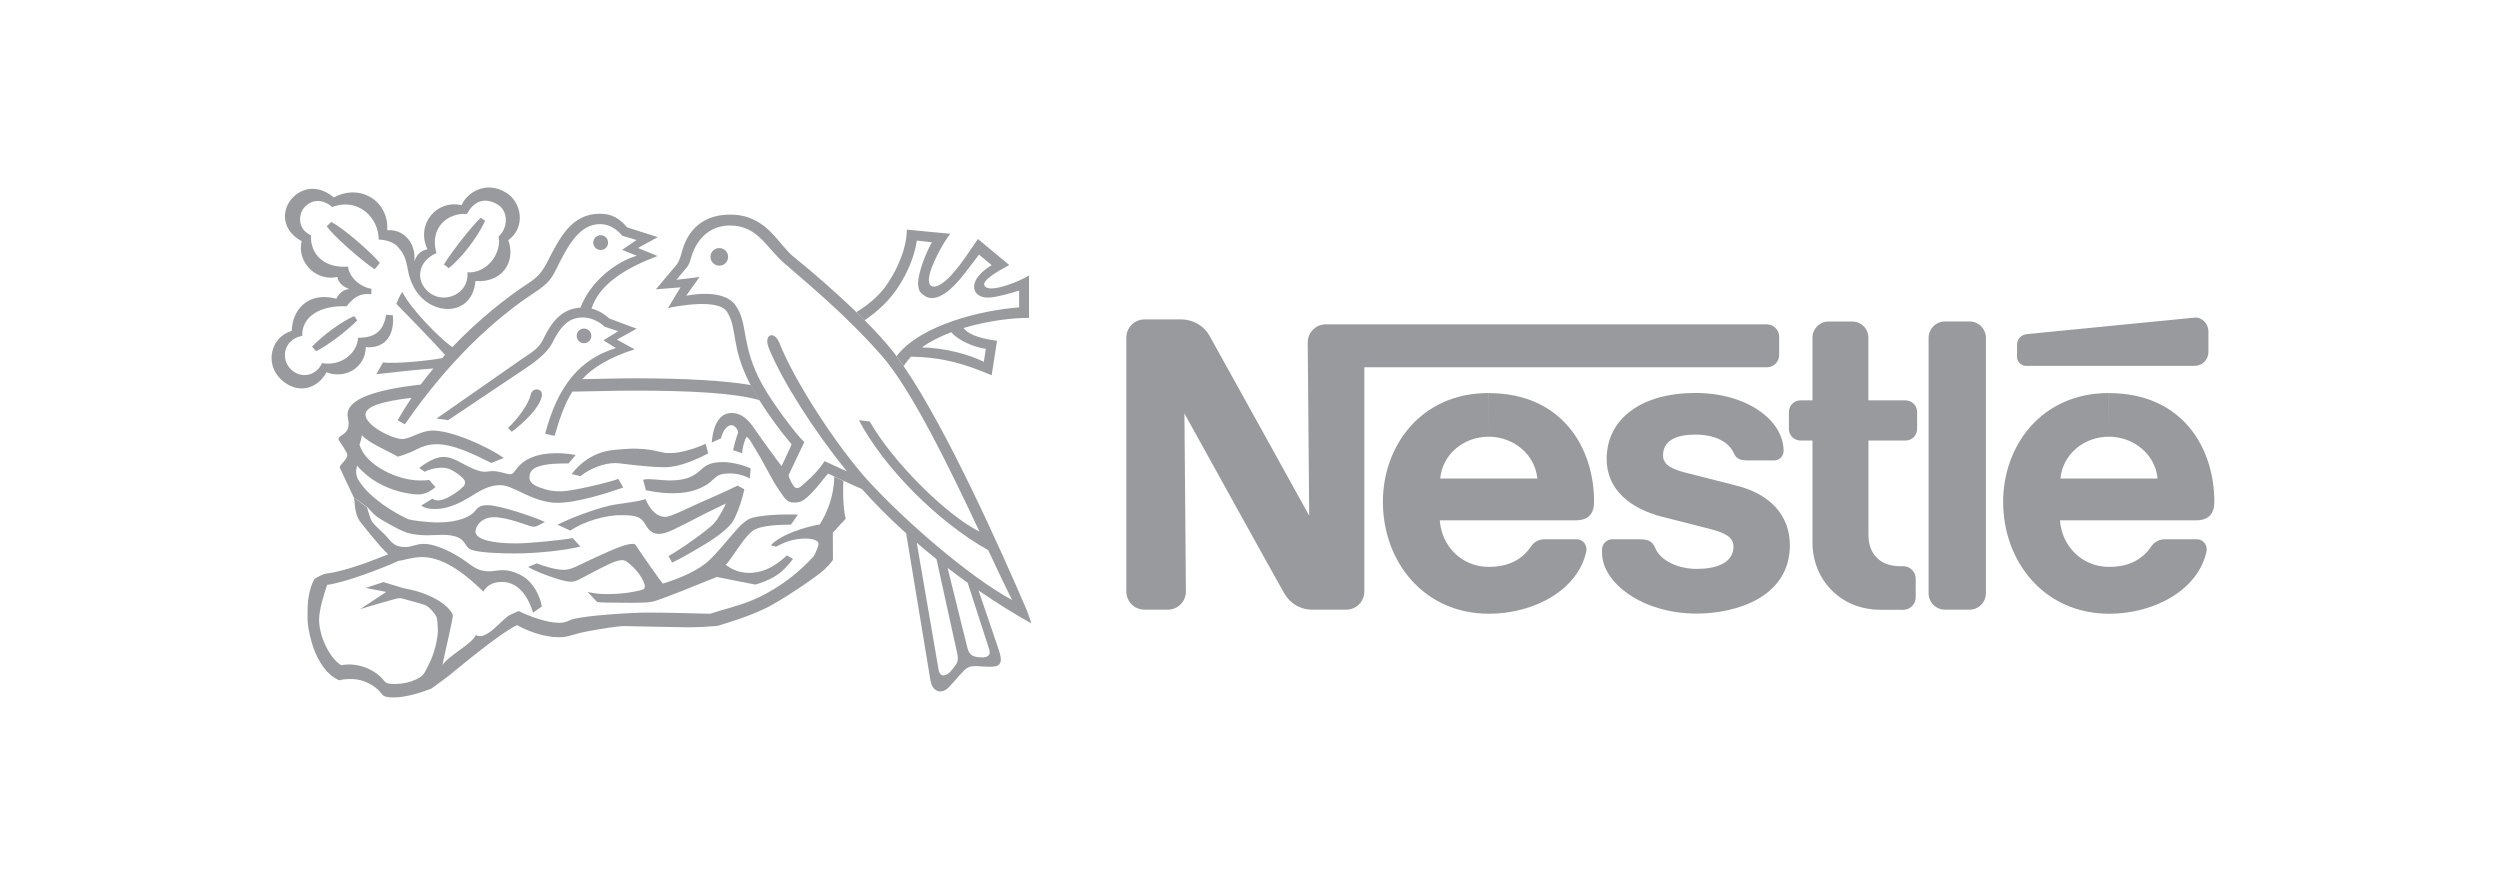
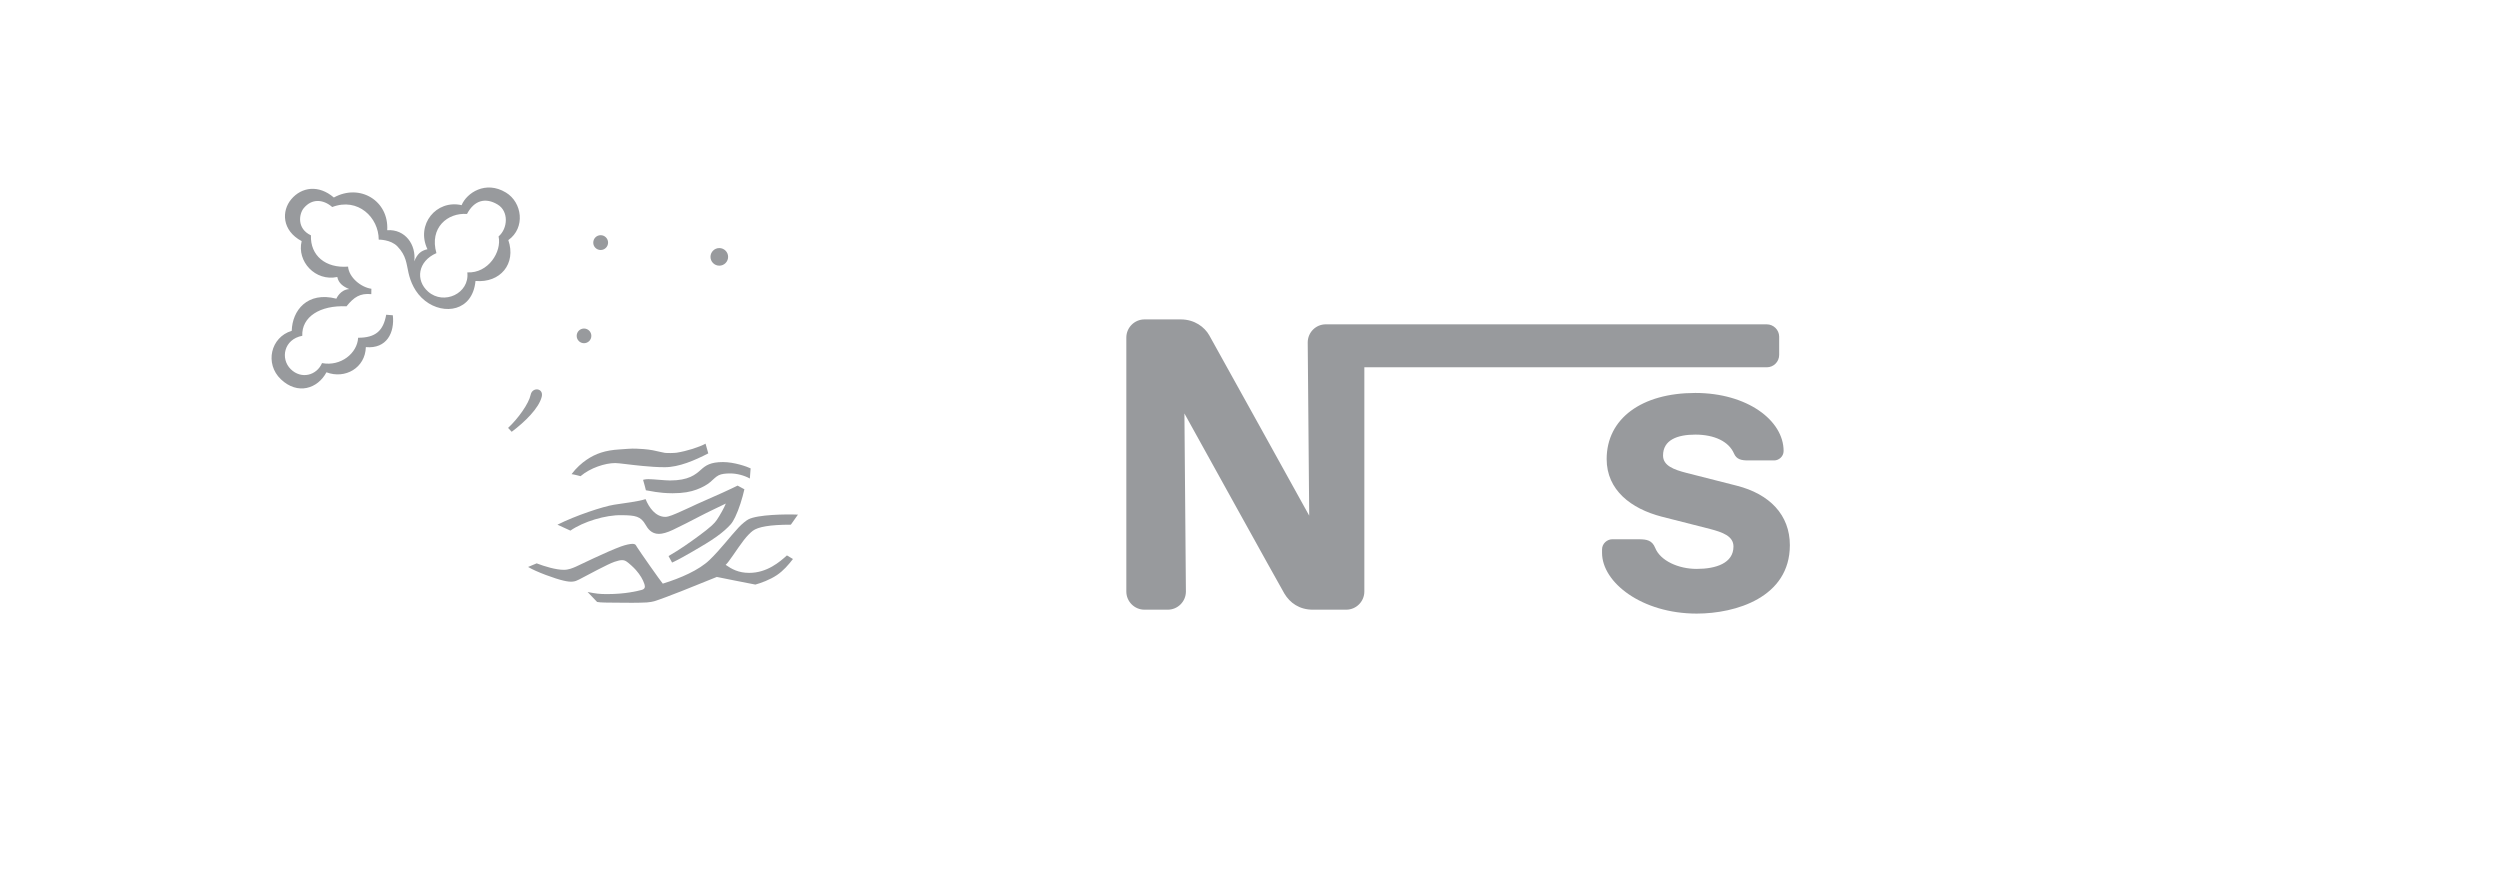
<svg xmlns="http://www.w3.org/2000/svg" width="160" height="56" viewBox="0 0 160 56" fill="none">
-   <path d="M127.098 21.63C127.098 21.046 126.629 20.572 126.045 20.572H124.483C123.899 20.572 123.43 21.046 123.43 21.63V37.962C123.43 38.546 123.899 39.02 124.483 39.02H126.045C126.629 39.02 127.098 38.546 127.098 37.962V21.63ZM129.09 22.065V22.838C129.09 23.158 129.354 23.417 129.674 23.417H140.45C140.939 23.417 141.339 23.023 141.339 22.529V21.216C141.339 20.722 140.934 20.278 140.445 20.328C140.445 20.328 130.028 21.351 129.694 21.386C129.309 21.436 129.09 21.745 129.09 22.065ZM120.365 39.025C117.685 39.025 115.998 36.994 115.998 34.727V28.194H115.229C114.82 28.194 114.49 27.864 114.49 27.455V26.362C114.49 25.953 114.825 25.623 115.234 25.623H115.998V21.605C115.998 21.036 116.457 20.577 117.026 20.577H118.548C119.117 20.577 119.576 21.041 119.576 21.61V25.623H121.952C122.362 25.623 122.696 25.953 122.696 26.362V27.455C122.696 27.864 122.367 28.194 121.957 28.194H119.581V34.238C119.581 35.426 120.3 36.235 121.588 36.235H121.802C122.247 36.235 122.606 36.594 122.606 37.038V38.227C122.606 38.671 122.247 39.03 121.802 39.03L120.365 39.025ZM95.269 27.949C96.871 27.949 98.248 29.087 98.388 30.625H92.174C92.309 29.087 93.666 27.949 95.269 27.949V25.154C90.936 25.154 88.505 28.543 88.505 32.117C88.505 35.925 91.106 39.28 95.299 39.28C98.164 39.28 100.994 37.767 101.523 35.287C101.593 34.952 101.368 34.513 100.899 34.513H98.852C98.478 34.513 98.174 34.693 97.994 34.962C97.41 35.821 96.546 36.28 95.279 36.28C93.482 36.28 92.239 34.867 92.149 33.3H100.859C101.663 33.3 102.022 32.866 102.022 32.122C102.022 28.638 99.96 25.159 95.274 25.159L95.269 27.949ZM134.965 27.949C136.562 27.949 137.944 29.087 138.084 30.625H131.87C132.005 29.087 133.362 27.949 134.965 27.949V25.154C130.632 25.154 128.201 28.543 128.201 32.117C128.201 35.925 130.807 39.28 134.995 39.28C137.86 39.28 140.685 37.767 141.219 35.287C141.289 34.952 141.064 34.513 140.595 34.513H138.548C138.179 34.513 137.875 34.693 137.69 34.962C137.106 35.821 136.247 36.28 134.975 36.28C133.183 36.28 131.935 34.867 131.84 33.3H140.555C141.358 33.3 141.718 32.866 141.718 32.122C141.718 28.638 139.656 25.159 134.97 25.159L134.965 27.949Z" fill="#989A9D" />
  <path d="M113.068 20.757H84.852C84.208 20.757 83.694 21.276 83.694 21.92L83.789 33.001C83.789 33.001 77.71 22.02 77.39 21.456C77.091 20.931 76.452 20.442 75.568 20.442H73.248C72.609 20.442 72.085 20.962 72.085 21.605V37.857C72.085 38.496 72.604 39.02 73.248 39.02H74.735C75.379 39.02 75.898 38.496 75.898 37.857L75.803 26.462C75.803 26.462 81.942 37.558 82.202 37.992C82.556 38.581 83.155 39.02 84.024 39.02H86.155C86.799 39.02 87.318 38.496 87.318 37.857V23.507H113.073C113.512 23.507 113.867 23.153 113.867 22.713V21.541C113.862 21.111 113.507 20.757 113.068 20.757Z" fill="#989A9D" />
  <path d="M108.501 27.815C109.729 27.815 110.647 28.259 110.977 29.028C111.137 29.397 111.441 29.467 111.865 29.467H113.552C113.832 29.467 114.151 29.227 114.151 28.863C114.151 26.901 111.815 25.149 108.501 25.149C105.072 25.149 102.826 26.782 102.826 29.382C102.826 31.374 104.398 32.556 106.33 33.061C107.208 33.29 108.716 33.665 109.444 33.854C110.233 34.064 110.942 34.303 110.942 34.977C110.942 36.045 109.819 36.41 108.586 36.41C107.423 36.41 106.26 35.891 105.931 35.062C105.736 34.583 105.401 34.513 104.887 34.513H103.175C102.876 34.513 102.531 34.773 102.531 35.162V35.382C102.531 37.278 105.077 39.27 108.591 39.27C111.082 39.27 114.551 38.237 114.551 34.892C114.551 32.956 113.258 31.618 111.151 31.084C110.328 30.874 108.346 30.37 107.917 30.261C107.148 30.061 106.435 29.811 106.435 29.157C106.43 28.154 107.353 27.815 108.501 27.815ZM46.035 17.003C46.349 17.003 46.599 16.749 46.599 16.439C46.599 16.125 46.344 15.876 46.035 15.876C45.725 15.876 45.471 16.13 45.471 16.439C45.471 16.749 45.725 17.003 46.035 17.003ZM38.443 16C38.707 16 38.917 15.786 38.917 15.526C38.917 15.262 38.702 15.052 38.443 15.052C38.178 15.052 37.969 15.267 37.969 15.526C37.964 15.786 38.178 16 38.443 16ZM32.748 27.635L32.518 27.386C33.162 26.787 33.846 25.828 33.961 25.269C34.066 24.745 34.814 24.83 34.669 25.399C34.485 26.128 33.596 27.001 32.748 27.635ZM27.931 16.2C26.743 16.714 26.569 17.937 27.402 18.666C28.405 19.549 30.067 18.78 29.908 17.433C31.255 17.503 32.124 16.105 31.909 15.132C32.508 14.618 32.568 13.52 31.849 13.09C31.081 12.626 30.352 12.806 29.888 13.694C28.65 13.6 27.467 14.573 27.931 16.2L27.357 15.95C26.603 14.373 27.921 12.761 29.543 13.13C29.868 12.347 31.076 11.533 32.378 12.322C33.422 12.951 33.641 14.578 32.533 15.366C33.052 16.884 32.014 18.122 30.432 17.982C30.247 19.933 28.405 20.183 27.217 19.26C26.544 18.735 26.269 18.012 26.144 17.463C26.009 16.884 26.009 16.365 25.436 15.771C25.006 15.322 24.238 15.336 24.238 15.336C24.238 13.919 22.91 12.621 21.263 13.25C20.679 12.746 19.96 12.696 19.441 13.32C19.141 13.679 18.977 14.628 19.9 15.062C19.85 16.355 20.838 17.178 22.276 17.063C22.331 17.752 23.095 18.386 23.768 18.481L23.763 18.825C23.045 18.756 22.655 19.01 22.176 19.604C20.484 19.524 19.296 20.278 19.346 21.491C18.158 21.715 17.933 22.963 18.607 23.627C19.281 24.291 20.269 24.031 20.609 23.238C21.812 23.467 22.87 22.604 22.92 21.616C24.038 21.616 24.532 21.171 24.717 20.143L25.141 20.178C25.266 21.286 24.752 22.339 23.414 22.215C23.379 23.542 22.091 24.281 20.893 23.827C20.334 24.875 19.052 25.299 17.973 24.271C16.935 23.278 17.315 21.581 18.672 21.171C18.702 19.874 19.666 18.636 21.527 19.115C21.527 19.115 21.767 18.536 22.351 18.501C21.962 18.341 21.667 18.127 21.587 17.727C20.18 18.027 18.987 16.734 19.306 15.431C18.033 14.752 18.013 13.495 18.642 12.751C19.296 11.972 20.389 11.803 21.367 12.641C23.025 11.723 24.896 12.846 24.782 14.732C25.94 14.658 26.643 15.666 26.514 16.724C26.703 16.26 26.928 16.045 27.357 15.95L27.931 16.2Z" fill="#989A9D" />
-   <path d="M30.769 13.934L31.049 14.134C30.505 15.277 29.546 16.495 28.723 17.163L28.408 16.929C28.992 15.986 30.245 14.418 30.769 13.934ZM22.673 20.228L22.863 20.508C22.174 21.211 20.906 22.15 20.233 22.474L19.968 22.19C20.622 21.486 21.865 20.568 22.673 20.228ZM24.31 16.824L23.981 17.233C23.083 16.644 21.311 15.062 20.911 14.488L21.191 14.204C22.049 14.643 23.721 16.135 24.31 16.824ZM22.648 31.848C22.753 32.362 22.663 32.931 23.128 33.485C23.292 33.68 24.191 34.863 24.84 35.477C23.956 35.826 22.184 36.545 20.906 36.705C20.652 36.734 20.362 36.914 20.123 37.054C19.963 37.328 19.798 37.813 19.728 38.362C19.678 38.756 19.683 39.195 19.683 39.639C19.683 40.034 19.893 41.272 20.332 42.1C20.772 42.929 21.196 43.303 21.715 43.543C21.82 43.498 22.044 43.463 22.399 43.458C23.362 43.438 24.116 43.967 24.445 44.426C24.57 44.601 24.829 44.636 25.164 44.636C25.943 44.636 26.796 44.381 27.605 44.072C27.779 43.927 28.269 43.602 28.748 43.228C29.227 42.849 31.902 40.583 33.085 40.009C33.709 40.348 34.732 40.782 35.791 40.782C35.85 40.782 36.055 40.782 36.27 40.737C36.599 40.663 37.023 40.513 37.557 40.413C38.511 40.228 39.629 40.064 39.958 40.069C40.837 40.084 43.407 40.148 44.016 40.148C44.655 40.148 45.569 40.094 45.918 40.059C46.457 39.884 47.655 39.55 48.803 39.02C49.951 38.511 52.362 36.834 52.756 36.455C52.946 36.28 53.115 36.096 53.245 35.926C53.295 35.861 53.31 35.836 53.31 35.786C53.31 35.736 53.3 34.094 53.3 34.094C53.3 34.094 53.879 33.45 54.099 33.23C54.119 33.211 54.124 33.181 54.119 33.161C54.019 32.831 53.919 31.813 53.979 30.775L53.395 30.5C53.375 31.788 52.901 32.886 52.462 33.565C51.593 33.7 49.936 34.214 49.337 34.898L49.666 34.992C50.225 34.683 50.829 34.468 51.513 34.468C52.117 34.468 52.387 34.628 52.387 34.798C52.387 34.918 52.272 35.207 52.227 35.297C52.172 35.402 52.142 35.532 52.037 35.641C51.219 36.53 50.295 37.288 49.162 37.917C48.404 38.342 47.685 38.631 46.557 38.946C46.222 39.04 45.758 39.175 45.459 39.28C45.034 39.27 42.823 39.205 41.531 39.205C40.238 39.205 37.577 39.395 36.729 39.609C36.344 39.709 36.25 39.859 35.8 39.859C34.967 39.859 33.869 39.435 33.2 39.11C33.1 39.14 32.861 39.245 32.616 39.37C32.142 39.605 31.079 41.077 30.46 40.633C30.145 41.277 28.783 41.891 28.319 42.559C28.373 42.21 28.917 39.934 28.972 39.48C28.982 39.4 28.987 39.335 28.937 39.25C28.438 38.422 27.056 37.892 26.272 37.738C26.042 37.693 25.928 37.663 25.773 37.628L24.54 37.254L23.397 37.628L24.72 37.883L23.043 38.99C23.332 38.881 25.139 38.377 25.274 38.337C25.424 38.292 25.618 38.252 25.833 38.327C26.077 38.411 26.776 38.571 27.19 38.716C27.435 38.801 27.834 39.25 27.939 39.49C27.979 39.59 27.999 39.799 28.024 40.258C28.039 40.548 27.964 40.957 27.894 41.272C27.709 42.095 27.335 42.739 27.215 42.969C27.051 43.288 26.826 43.388 26.602 43.493C26.237 43.667 25.788 43.772 25.294 43.777C24.954 43.782 24.725 43.762 24.58 43.568C24.121 42.949 22.993 42.35 21.835 42.574C21.126 42.145 20.422 40.762 20.422 39.659C20.422 39.001 20.757 37.957 20.936 37.433C22.089 37.279 24.395 36.4 25.518 35.891C25.753 35.881 26.397 35.651 27.016 35.651C28.523 35.651 30.026 36.974 30.934 37.862C31.084 37.618 31.363 37.244 32.132 37.244C33.2 37.244 33.814 38.217 34.118 39.215L34.677 38.811C34.578 38.237 34.283 37.613 33.829 37.164C33.459 36.794 32.756 36.49 32.207 36.49C31.877 36.49 31.533 36.565 31.313 36.565C30.55 36.565 30.24 36.225 29.676 35.836C29.067 35.417 27.934 34.808 27.126 34.808C26.607 34.808 26.372 35.012 25.943 35.012C25.309 35.012 25.079 34.753 24.775 34.374C24.645 34.209 24.001 33.645 23.831 33.415C23.732 33.285 23.557 32.746 23.497 32.482L22.648 31.848Z" fill="#989A9D" />
-   <path d="M23.52 32.467C23.705 32.661 23.88 32.881 24.109 33.056C24.334 33.225 24.608 33.37 24.873 33.52C25.242 33.729 25.666 33.969 26.081 34.104C26.445 34.214 26.919 34.258 27.363 34.258C27.997 34.258 28.746 34.129 29.365 34.418C29.779 34.613 29.809 35.052 30.139 35.177C30.653 35.377 32.08 35.421 32.874 35.421C34.441 35.421 36.143 35.222 37.147 34.982L36.657 34.443C35.964 34.558 33.927 34.778 32.994 34.778C31.676 34.778 30.433 34.568 30.433 34.024C30.433 33.645 30.837 33.1 31.611 33.1C32.44 33.1 33.693 33.6 33.927 33.669C34.157 33.739 34.252 33.719 34.396 33.654L34.88 33.405C34.237 33.105 31.995 32.332 31.217 32.332C30.847 32.332 30.648 32.387 30.408 32.696C30.109 33.081 29.305 33.435 28.032 33.435C27.334 33.435 26.33 33.31 26.111 33.22C25.726 33.06 24.973 32.626 24.488 32.277C23.87 31.828 23.326 31.334 22.956 30.75C22.841 30.57 22.791 30.37 22.791 30.191C22.791 30.041 22.836 29.901 22.851 29.786C22.961 29.941 23.081 30.051 23.236 30.195C23.91 30.854 24.908 31.343 25.931 31.543C26.221 31.598 26.48 31.643 26.77 31.643C27.209 31.643 27.608 31.408 27.868 31.179L27.463 30.71C27.334 30.75 27.064 30.75 26.889 30.75C25.402 30.75 23.515 29.776 23.081 28.653C23.036 28.543 22.986 28.483 23.031 28.379C23.076 28.279 23.126 28.059 23.161 27.855C23.246 27.954 23.43 28.104 23.655 28.254C24.209 28.608 25.262 29.097 25.467 29.227C25.996 29.072 26.395 28.898 26.715 28.733C27.024 28.573 27.448 28.429 27.938 28.429C29.026 28.429 30.273 29.047 31.441 29.627L32.245 29.312C31.202 28.578 28.941 27.555 27.683 27.555C26.939 27.555 26.241 28.099 25.746 28.099C25.137 28.099 23.39 27.246 23.39 26.537C23.39 25.993 24.518 25.678 26.34 25.459C26.026 25.928 25.726 26.407 25.447 26.896L25.911 27.156C28.761 23.028 31.721 20.353 34.217 18.72C35.12 18.127 35.33 17.782 35.644 17.133C36.418 15.556 37.147 14.343 38.414 14.343C39.003 14.343 39.487 14.678 39.822 15.087L40.74 15.361L39.812 15.99L40.76 16.369C39.522 16.714 37.83 17.922 37.147 19.689C35.829 19.759 35.19 20.827 34.761 21.72C34.471 22.324 34.007 22.564 33.333 23.023L27.938 26.786L28.681 26.891L33.667 23.552C34.651 22.888 35.12 22.399 35.355 21.93C35.819 21.006 36.313 20.318 37.291 20.318C37.77 20.318 38.285 20.522 38.699 20.912L39.572 21.196L38.619 21.78L39.417 22.274C37.132 22.988 35.714 24.63 34.89 27.76L35.494 27.895C35.799 26.856 36.098 25.908 36.632 25.064C37.955 25.049 39.298 25 40.615 25C44.129 25 47.044 25.149 48.621 25.613L48.062 24.645C46.38 24.361 43.935 24.211 40.615 24.211C39.502 24.211 38.374 24.251 37.256 24.266C37.98 23.502 39.018 22.858 40.62 22.359L39.482 21.735L40.745 21.036L39.003 20.387C38.704 20.118 38.329 19.868 37.855 19.749C38.404 18.057 40.286 17.068 42.083 16.384L40.825 15.87L42.098 15.177L40.141 14.553C39.627 13.954 39.138 13.679 38.384 13.679C36.568 13.679 35.809 15.257 35.085 16.654C34.706 17.388 34.466 17.702 33.822 18.122C32.425 19.035 30.648 20.433 28.946 22.219C28.057 21.581 26.245 19.709 25.751 18.686C25.557 18.925 25.367 19.449 25.367 19.449C25.552 19.644 27.688 21.805 28.482 22.718C28.422 22.783 28.362 22.853 28.302 22.918C27.453 23.088 25.257 23.297 24.509 23.198L24.089 23.946C24.648 23.891 26.834 23.632 27.738 23.582C27.458 23.916 27.189 24.261 26.929 24.61C24.119 24.93 22.242 25.504 22.242 26.542C22.242 26.712 22.312 26.906 22.312 27.091C22.312 27.525 22.148 27.685 21.843 27.88C21.643 28.004 21.628 28.094 21.713 28.214C21.798 28.334 22.232 28.978 22.232 29.102C22.232 29.312 22.023 29.517 21.858 29.706C21.713 29.871 21.718 29.911 21.833 30.116L22.647 31.848L23.52 32.467ZM58.305 22.828C58.125 23.018 57.965 23.218 57.836 23.432L57.381 22.798C58.894 20.782 62.887 19.838 65.223 19.674V18.596C64.928 18.686 64.604 18.79 64.309 18.86C63.89 18.96 63.501 19.055 63.176 19.045C62.847 19.04 62.582 18.905 62.462 18.73C62.148 18.281 62.438 17.602 63.466 16.968L62.657 16.295C62.028 17.108 61.414 18.002 60.785 18.536C60.216 19.02 59.617 19.265 59.138 18.905C58.879 18.71 58.779 18.621 58.754 18.116C58.789 17.373 59.238 16.235 59.637 15.506L58.679 15.396C58.504 16.519 58.05 17.473 57.556 18.261C56.942 19.244 56.154 19.933 55.34 20.497L54.806 19.973C55.46 19.584 56.283 18.955 56.847 18.087C57.501 17.078 58.035 15.831 58.035 14.697L60.815 14.962C60.426 15.461 59.782 16.589 59.538 17.403C59.413 17.827 59.418 18.161 59.572 18.276C59.867 18.496 60.381 18.146 60.885 17.607C61.589 16.849 62.283 15.706 62.587 15.296L64.594 16.963C63.7 17.438 62.837 17.977 63.007 18.281C63.166 18.561 63.735 18.476 64.364 18.281C64.878 18.122 65.422 17.887 65.857 17.632V20.348C64.888 20.333 63.246 20.517 61.669 20.991C62.043 21.521 63.121 21.715 63.81 21.81L63.466 24.016C61.734 23.293 60.401 22.868 58.305 22.828L58.998 22.234C60.541 22.264 62.088 22.713 62.967 23.158L63.091 22.324C62.303 22.219 61.304 21.77 60.885 21.261C60.196 21.521 59.548 21.84 58.998 22.234L58.305 22.828Z" fill="#989A9D" />
-   <path d="M50.023 29.831L50.667 28.444C49.993 27.645 49.235 26.637 48.596 25.609L48.037 24.64C46.749 22.195 47.218 21.032 46.529 19.954C45.961 19.065 43.205 19.619 42.751 19.714L43.55 18.391L41.977 18.516L43.31 16.934C43.455 16.729 43.525 16.54 43.679 15.991C43.914 15.157 44.633 13.734 46.729 13.734C49.06 13.734 49.779 15.621 50.797 16.44C51.95 17.368 53.462 18.671 54.805 19.974L55.339 20.498C56.028 21.201 56.732 21.925 57.381 22.799L57.835 23.433C60.64 27.525 64.119 35.347 65.661 38.931C65.811 39.28 65.916 39.629 66.011 39.899C64.962 39.32 63.809 38.606 62.627 37.788L61.933 37.303C61.498 36.989 61.069 36.669 60.645 36.345L59.936 35.786C59.507 35.442 59.088 35.092 58.673 34.738L60.076 42.899C60.181 43.378 60.59 43.298 60.919 42.879C61.254 42.455 61.379 42.34 61.254 41.781L59.936 35.786L60.645 36.345L61.908 41.441C62.028 41.9 62.222 42.045 62.761 42.07C63.3 42.095 63.415 41.885 63.3 41.531L61.933 37.303L62.627 37.788L63.919 41.586C64.254 42.559 63.919 42.674 63.335 42.674C62.751 42.674 62.227 42.539 61.908 42.744C61.588 42.949 61.189 43.513 60.705 44.002C60.281 44.436 59.662 44.321 59.542 43.508L57.995 34.134C56.986 33.225 56.023 32.272 55.164 31.299C54.785 31.139 54.361 30.945 53.986 30.77L53.403 30.495C53.198 30.4 53.043 30.331 52.983 30.316C52.554 30.83 52.145 31.404 51.666 31.818C51.411 32.038 51.236 32.162 50.857 32.162C50.742 32.162 50.597 32.162 50.463 32.087C50.318 32.008 50.183 31.843 50.033 31.618C49.919 31.444 49.749 31.219 49.604 30.974C49.3 30.46 48.965 29.816 48.671 29.292C48.336 28.708 48.052 28.269 48.012 28.194C47.952 28.084 47.787 27.945 47.787 27.945C47.623 28.209 47.503 28.723 47.503 29.008L46.919 28.813C46.994 28.429 47.148 27.93 47.238 27.69C47.238 27.485 47.009 27.211 46.819 27.211C46.554 27.211 46.28 27.5 46.14 28.059L45.551 28.319C45.621 27.421 45.931 26.432 46.819 26.432C47.538 26.432 47.982 26.981 48.326 27.495C48.661 28 49.784 29.532 50.023 29.831L50.468 30.395C50.542 30.745 50.697 30.95 50.767 31.064C50.922 31.304 51.092 31.289 51.326 31.074C51.431 30.979 51.77 30.7 52.1 30.355C52.384 30.056 52.664 29.697 52.774 29.512C53.103 29.657 53.707 29.951 54.201 30.166C52.095 27.57 50.083 24.426 49.205 22.285C48.846 21.401 49.549 21.102 49.894 21.975C50.822 24.341 53.527 28.524 55.519 30.72C57.82 33.255 62.032 36.929 64.778 38.401C64.379 37.623 63.854 36.51 63.25 35.217C59.916 33.335 56.542 29.871 54.97 26.896L55.664 26.976C57.126 29.562 60.62 33.016 62.686 34.019C60.8 30.011 58.344 24.935 56.422 22.754C54.041 20.043 51.446 17.952 50.208 16.859C48.985 15.786 48.481 14.433 46.724 14.433C45.272 14.433 44.508 15.481 44.218 16.535C44.159 16.739 44.124 16.869 43.979 17.084L43.29 17.907L44.773 17.727L43.914 18.93C43.914 18.93 46.24 18.406 47.054 19.514C47.932 20.707 47.363 22.045 48.8 24.64C49.434 25.783 50.962 27.835 51.476 28.294L50.473 30.4L50.023 29.831ZM27.178 30.191L26.829 29.951C27.023 29.787 27.413 29.532 27.797 29.367C27.997 29.282 28.221 29.242 28.386 29.242C28.78 29.242 29.12 29.407 29.449 29.582C29.973 29.861 30.562 30.191 31.012 30.191C31.186 30.191 31.351 30.151 31.541 30.151C31.985 30.151 32.414 30.351 32.659 30.351C32.808 30.351 32.908 30.216 33.008 30.076C33.253 29.722 33.592 29.457 34.026 29.277C34.49 29.083 35.054 29.003 35.663 29.003C36.142 29.003 36.602 29.073 36.841 29.123C36.841 29.123 36.477 29.562 36.382 29.662C35.898 29.662 34.975 29.647 34.381 29.886C34.016 30.036 33.886 30.246 33.886 30.55C33.886 30.989 34.376 31.159 34.92 31.324C35.239 31.424 35.599 31.444 35.903 31.444C36.277 31.444 36.991 31.304 37.7 31.149C38.553 30.959 39.347 30.74 39.577 30.65L39.886 31.204C38.938 31.528 37.964 31.833 37.061 32.013C36.552 32.117 36.068 32.182 35.633 32.182C34.91 32.182 34.126 31.878 33.477 31.568C32.933 31.309 32.444 31.049 32.015 31.049C31.526 31.049 31.066 31.219 30.612 31.479C30.392 31.603 29.724 32.062 29.13 32.297C28.675 32.477 28.301 32.577 27.837 32.577C27.428 32.577 27.178 32.517 26.963 32.352L27.682 31.913C27.772 32.003 27.937 32.023 28.042 32.023C28.146 32.023 28.271 32.013 28.551 31.893C28.71 31.828 28.945 31.683 29.08 31.593C29.364 31.414 29.459 31.304 29.569 31.214C29.789 31.044 29.863 30.815 29.589 30.57C29.459 30.455 29.324 30.335 29.15 30.231C28.905 30.081 28.725 29.936 28.276 29.936C27.752 29.941 27.383 30.086 27.178 30.191Z" fill="#989A9D" />
  <path d="M37.154 30.475C37.154 30.475 36.73 30.36 36.58 30.345C36.87 29.951 37.244 29.626 37.539 29.427C38.118 29.032 38.727 28.818 39.65 28.763C39.9 28.748 40.414 28.698 40.693 28.713C40.953 28.723 41.387 28.743 41.786 28.818C42.071 28.873 42.335 28.948 42.55 28.983C42.685 29.003 43.149 28.997 43.309 28.973C43.962 28.868 44.746 28.618 45.155 28.394L45.33 29.017C44.452 29.467 43.453 29.901 42.545 29.901C42.081 29.901 41.587 29.866 41.127 29.821C40.319 29.746 39.615 29.636 39.375 29.636C38.727 29.636 37.783 29.941 37.154 30.475ZM36.505 33.959L35.677 33.58C36.825 33.001 38.582 32.417 39.301 32.302C40.019 32.187 40.843 32.102 41.317 31.942C41.537 32.491 41.961 33.08 42.58 33.08C42.804 33.08 43.174 32.911 43.548 32.746C43.968 32.561 44.387 32.362 44.601 32.262C44.836 32.157 45.6 31.823 46.243 31.533C46.493 31.423 47.172 31.099 47.207 31.079L47.641 31.314C47.511 31.887 47.297 32.586 47.052 33.09C46.957 33.285 46.862 33.45 46.758 33.565C46.568 33.779 46.264 34.059 45.864 34.343C45.43 34.653 44.901 34.967 44.337 35.292C43.898 35.541 43.458 35.801 43.014 36.005L42.785 35.586C43.473 35.197 44.172 34.703 44.786 34.248C45.075 34.034 45.36 33.814 45.56 33.63C45.709 33.495 45.804 33.38 45.879 33.27C46.064 33.001 46.358 32.477 46.453 32.227C46.199 32.352 45.225 32.811 44.791 33.041C44.302 33.3 43.503 33.704 43.059 33.914C42.71 34.079 42.395 34.169 42.171 34.169C41.672 34.169 41.447 33.809 41.322 33.594C41.008 33.035 40.668 32.981 39.785 32.971C38.757 32.951 37.344 33.38 36.505 33.959ZM41.337 31.378C41.337 31.378 41.217 30.889 41.157 30.709C41.157 30.709 41.302 30.665 41.492 30.665C41.801 30.665 42.56 30.75 42.879 30.75C44.072 30.75 44.511 30.375 44.861 30.061C45.16 29.791 45.465 29.572 46.273 29.572C46.987 29.572 47.806 29.861 48.04 29.976L47.99 30.625C47.641 30.43 47.162 30.3 46.738 30.3C46.443 30.3 46.179 30.325 45.989 30.42C45.779 30.53 45.65 30.695 45.455 30.854C45.245 31.029 44.956 31.194 44.581 31.333C44.207 31.473 43.738 31.568 43.044 31.568C42.121 31.563 41.621 31.413 41.337 31.378Z" fill="#989A9D" />
  <path d="M33.798 36.285L34.347 36.055C34.851 36.25 35.58 36.469 36.084 36.469C36.389 36.469 36.638 36.36 36.848 36.27C37.008 36.2 38.839 35.302 39.748 34.972C40.037 34.867 40.327 34.807 40.471 34.807C40.691 34.807 40.701 34.907 40.761 35.002C40.931 35.277 42.283 37.203 42.418 37.353C43.566 36.999 44.739 36.484 45.413 35.836C46.117 35.157 46.701 34.368 47.27 33.759C47.489 33.525 47.759 33.31 47.894 33.24C48.478 32.931 50.299 32.901 51.068 32.936L50.614 33.58C49.266 33.58 48.513 33.719 48.173 33.974C48.028 34.084 47.814 34.298 47.604 34.568C47.145 35.167 46.641 35.99 46.441 36.15C46.835 36.425 47.265 36.664 47.953 36.664C49.096 36.664 49.915 35.95 50.364 35.546L50.749 35.776C50.464 36.145 50.14 36.524 49.725 36.804C49.266 37.113 48.687 37.318 48.343 37.413C47.679 37.288 46.221 36.994 45.877 36.924C44.614 37.438 42.558 38.271 41.864 38.481C41.764 38.511 41.605 38.536 41.4 38.556C40.851 38.586 40.092 38.581 39.403 38.571C38.914 38.566 38.445 38.571 38.215 38.526L37.606 37.887C38.141 37.992 38.355 38.022 38.854 38.022C40.042 38.022 40.811 37.822 41.06 37.757C41.27 37.702 41.305 37.578 41.245 37.388C41.145 37.084 40.971 36.794 40.701 36.484C40.556 36.315 40.237 36.03 40.102 35.94C39.937 35.831 39.778 35.801 39.328 35.955C38.914 36.095 37.621 36.794 37.062 37.088C36.788 37.233 36.573 37.278 36.079 37.163C35.55 37.048 34.302 36.594 33.798 36.285ZM37.377 21.965C37.636 21.965 37.846 21.755 37.846 21.496C37.846 21.236 37.636 21.026 37.377 21.026C37.117 21.026 36.908 21.236 36.908 21.496C36.908 21.755 37.117 21.965 37.377 21.965Z" fill="#989A9D" />
</svg>